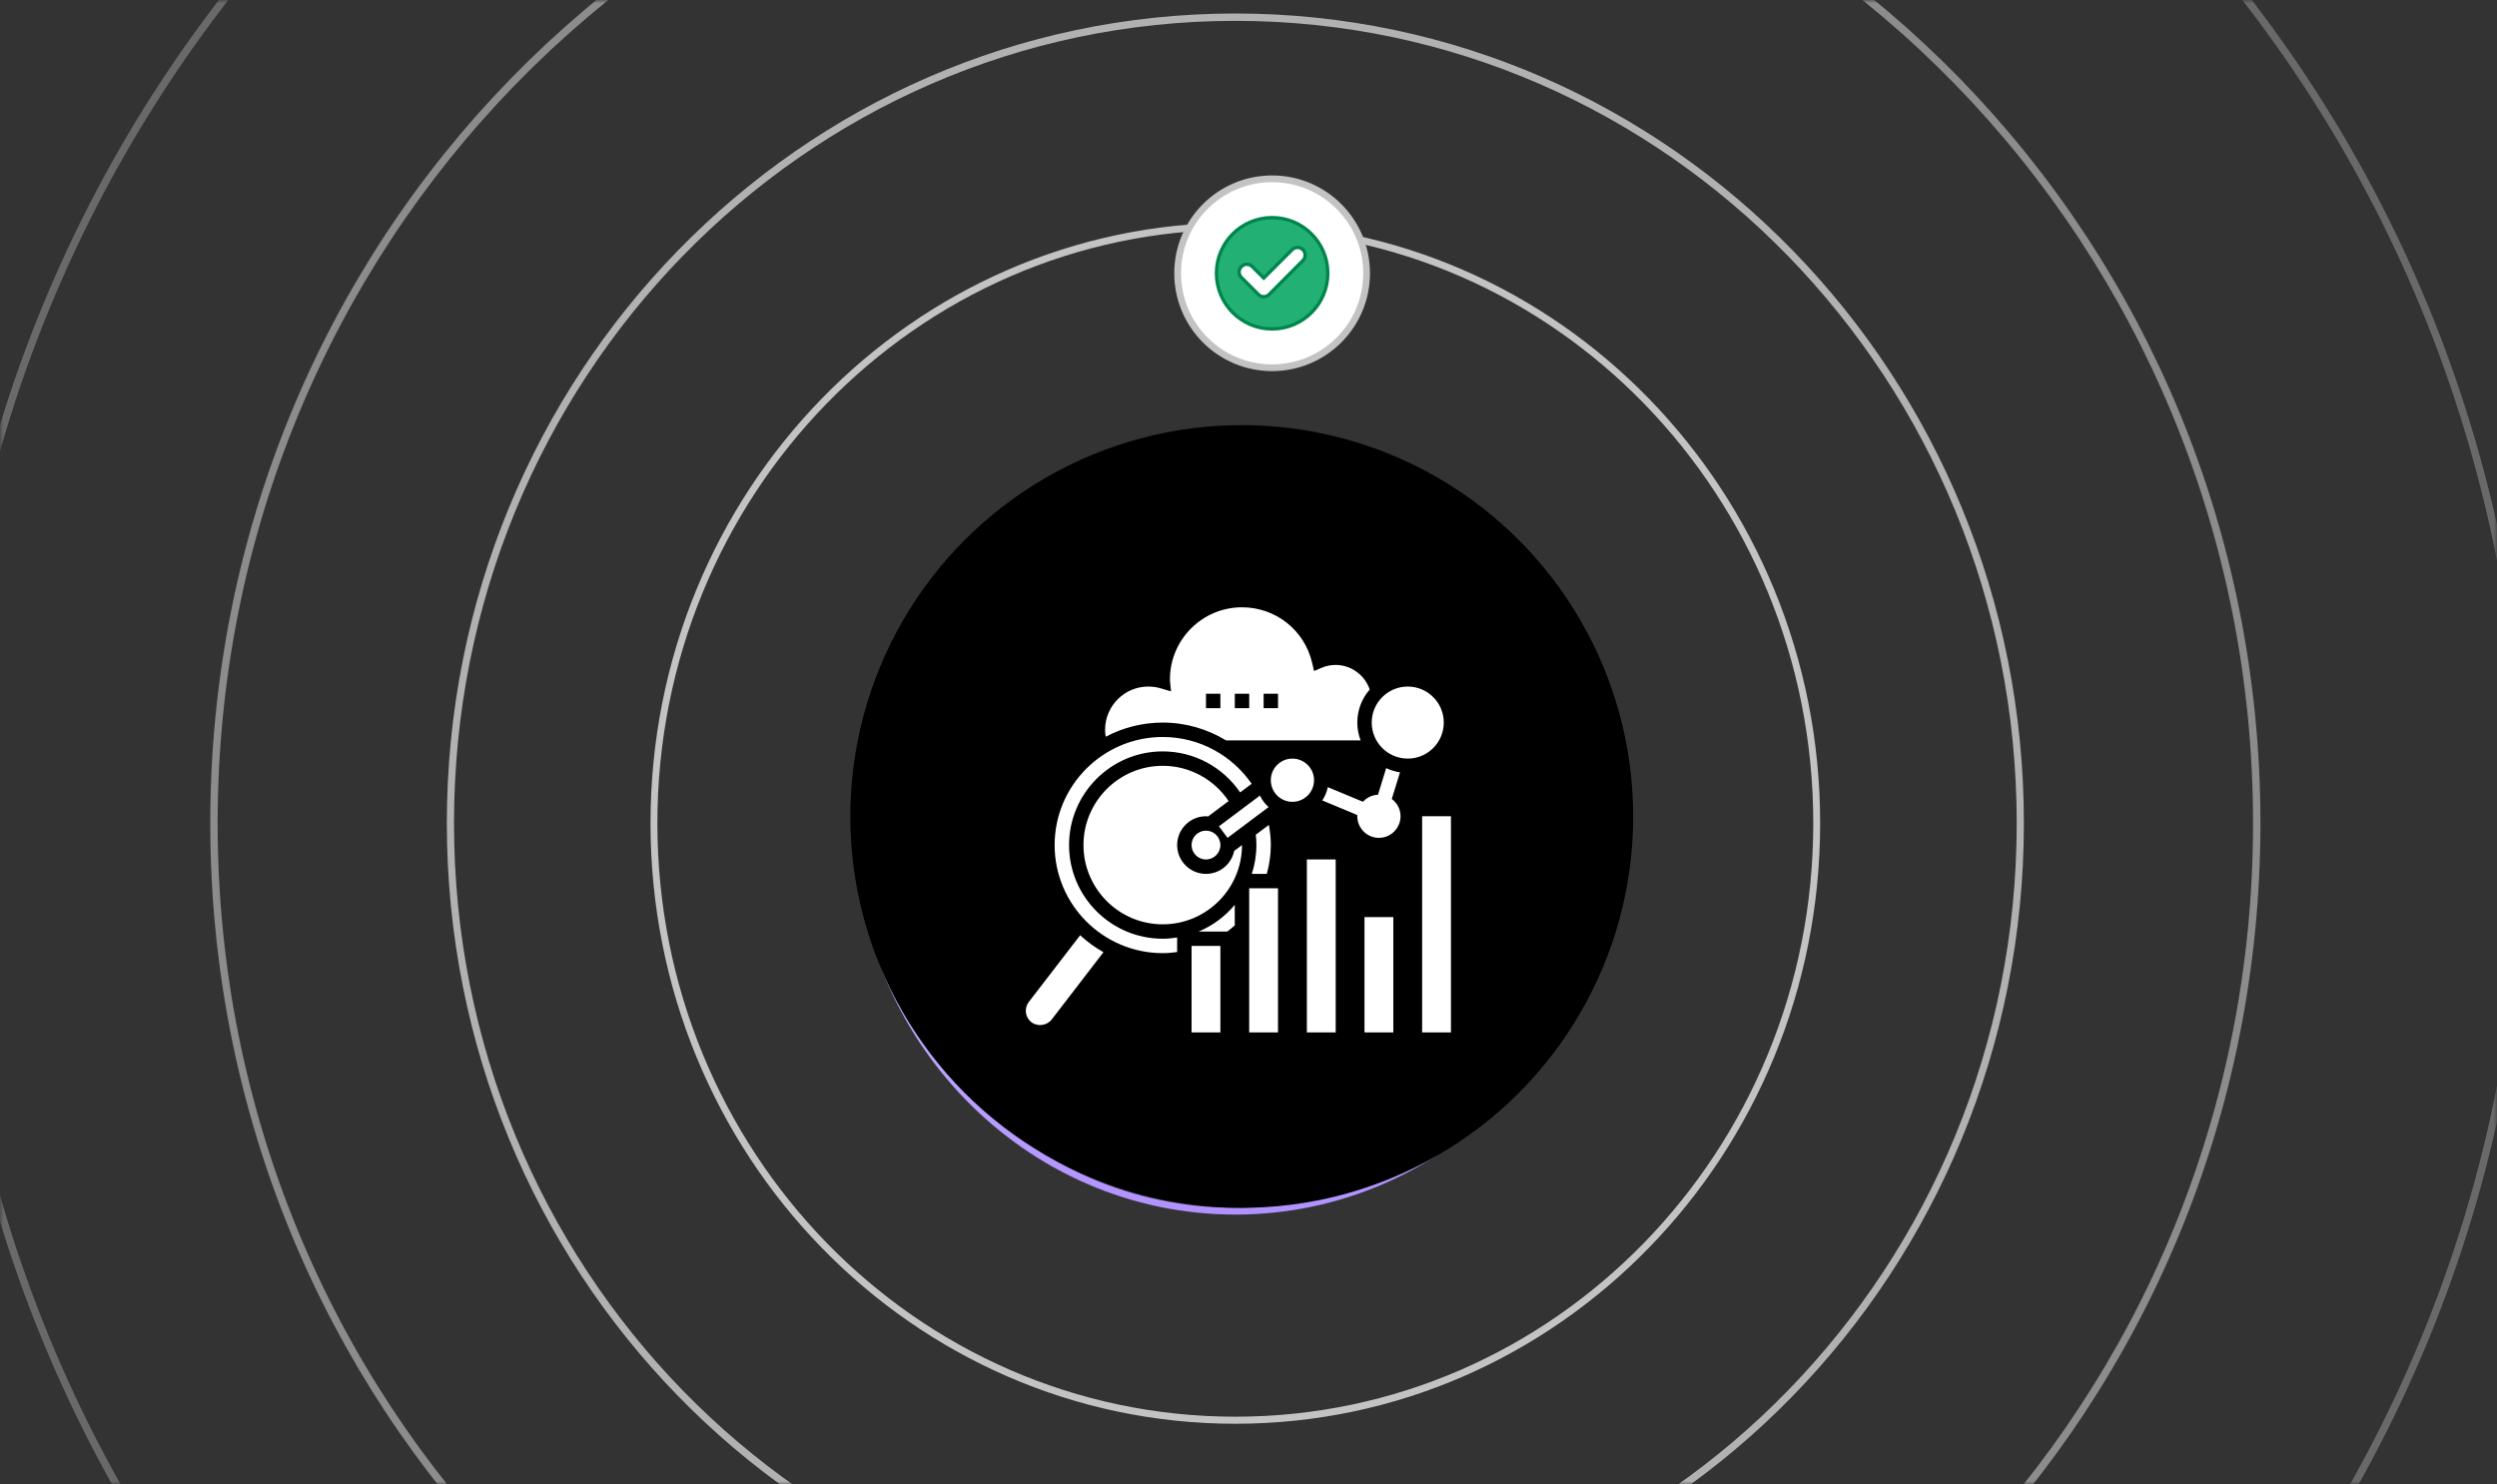
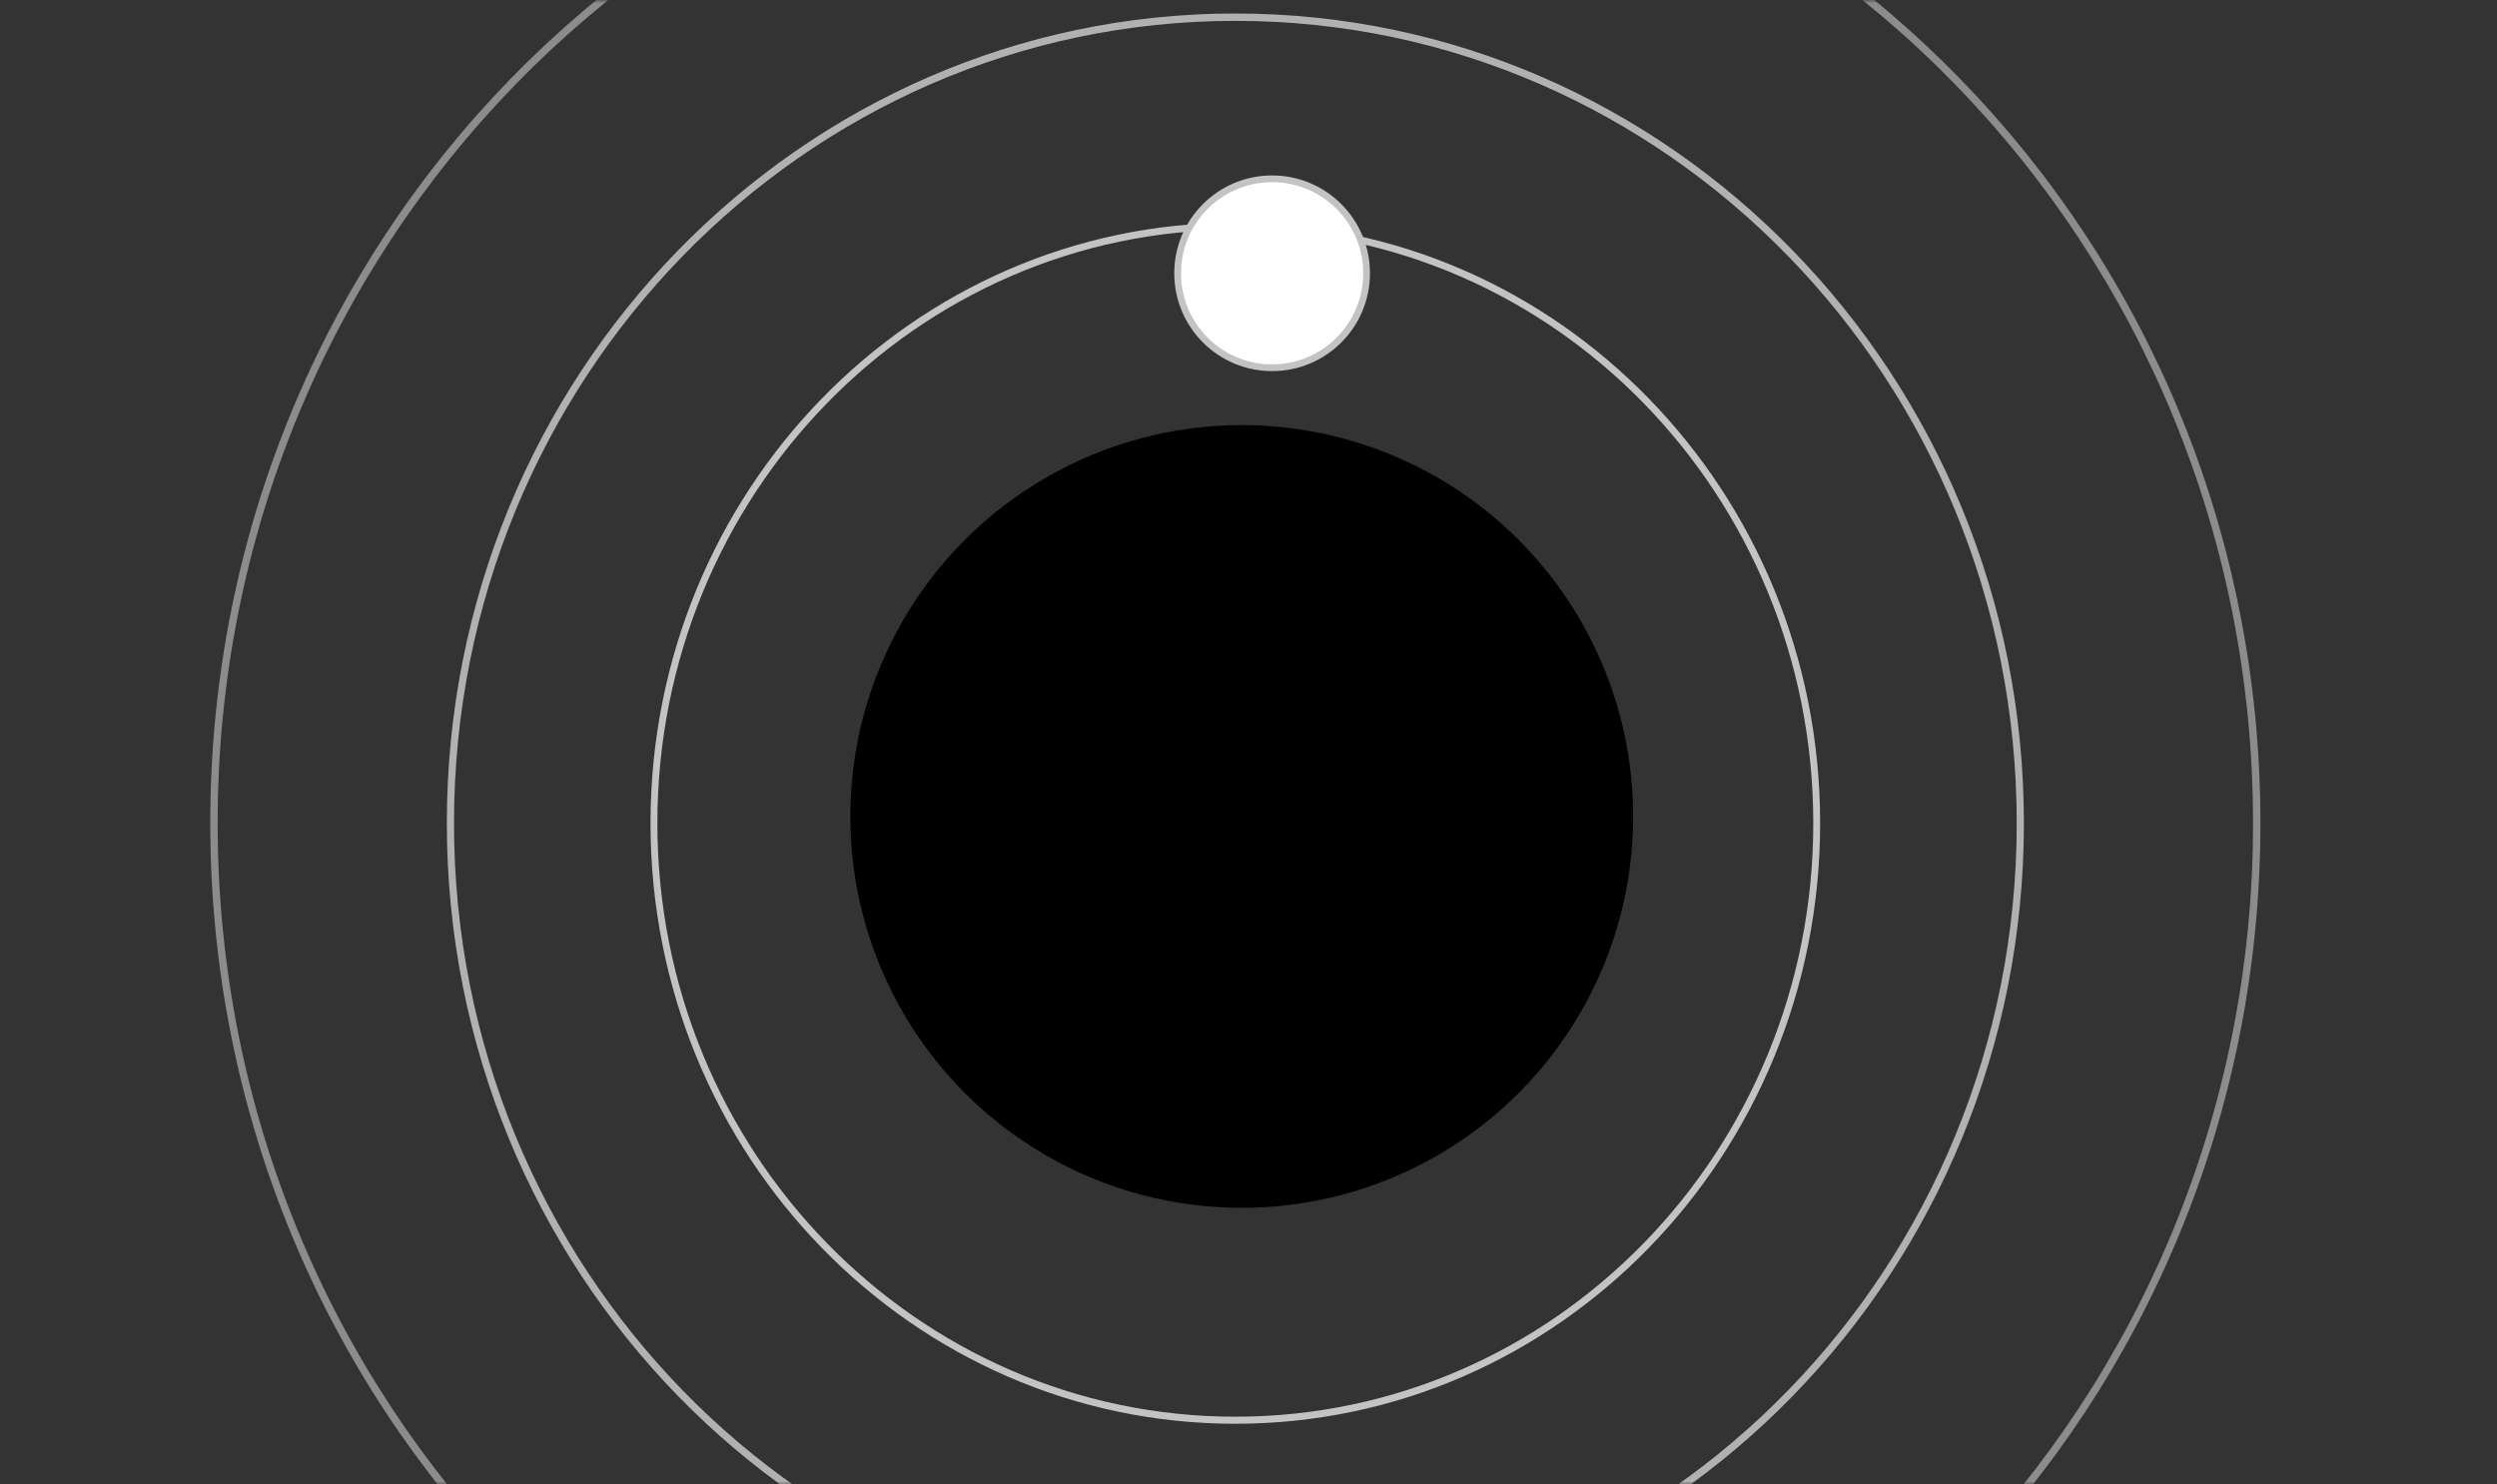
<svg xmlns="http://www.w3.org/2000/svg" width="370" height="220" viewBox="0 0 370 220" fill="none">
  <rect x="0" y="0" width="370" height="220" fill="#333333" stroke="none" />
  <mask id="mask0_478_4684" style="mask-type:alpha" maskUnits="userSpaceOnUse" x="0" y="0" width="370" height="220">
    <rect width="370" height="220" fill="#D9D9D9" />
  </mask>
  <g mask="url(#mask0_478_4684)">
-     <path opacity="0.3" fill-rule="evenodd" clip-rule="evenodd" d="M183.05 -73.868C288.378 -73.868 373.764 13.825 373.764 122C373.764 230.175 288.378 317.868 183.05 317.868C77.722 317.868 -7.663 230.175 -7.663 122C-7.663 13.825 77.722 -73.868 183.05 -73.868ZM183.05 -75C288.987 -75 374.866 13.2 374.866 122C374.866 230.8 288.987 319 183.05 319C77.113 319 -8.766 230.8 -8.766 122C-8.766 13.2 77.113 -75 183.05 -75Z" fill="#E7E7E8" />
    <path opacity="0.5" fill-rule="evenodd" clip-rule="evenodd" d="M183.051 -32.878C266.337 -32.878 333.853 36.463 333.853 122C333.853 207.537 266.337 276.878 183.051 276.878C99.765 276.878 32.249 207.537 32.249 122C32.249 36.463 99.765 -32.878 183.051 -32.878ZM183.051 -34C266.94 -34 334.946 35.844 334.946 122C334.946 208.156 266.94 278 183.051 278C99.162 278 31.156 208.156 31.156 122C31.156 35.844 99.162 -34 183.051 -34Z" fill="#E7E7E8" />
    <path opacity="0.7" fill-rule="evenodd" clip-rule="evenodd" d="M183.053 3.091C246.997 3.091 298.833 56.328 298.833 122C298.833 187.672 246.997 240.909 183.053 240.909C119.11 240.909 67.273 187.672 67.273 122C67.273 56.328 119.11 3.091 183.053 3.091ZM183.053 2C247.583 2 299.895 55.726 299.895 122C299.895 188.274 247.583 242 183.053 242C118.523 242 66.211 188.274 66.211 122C66.211 55.726 118.523 2 183.053 2Z" fill="#E7E7E8" />
    <path opacity="0.8" fill-rule="evenodd" clip-rule="evenodd" d="M183.049 34.047C230.345 34.047 268.687 73.425 268.687 122C268.687 170.575 230.345 209.953 183.049 209.953C135.752 209.953 97.41 170.575 97.41 122C97.41 73.425 135.752 34.047 183.049 34.047ZM183.049 33C230.908 33 269.706 72.847 269.706 122C269.706 171.153 230.908 211 183.049 211C135.189 211 96.391 171.153 96.391 122C96.391 72.847 135.189 33 183.049 33Z" fill="#E7E7E8" />
-     <path fill-rule="evenodd" clip-rule="evenodd" d="M183.052 179C213.704 179 238.552 153.48 238.552 122C238.552 90.52 213.704 65 183.052 65C152.4 65 127.552 90.52 127.552 122C127.552 153.48 152.4 179 183.052 179ZM183.052 180C214.241 180 239.525 154.033 239.525 122C239.525 89.968 214.241 64 183.052 64C151.862 64 126.578 89.968 126.578 122C126.578 154.033 151.862 180 183.052 180Z" fill="url(#paint0_linear_478_4684)" />
    <circle cx="188.5" cy="40.5" r="14" fill="white" stroke="#C3C3C3" />
-     <path d="M188.5 32.25C193.055 32.25 196.75 35.945 196.75 40.5C196.75 45.055 193.055 48.75 188.5 48.75C183.945 48.75 180.25 45.055 180.25 40.5C180.25 35.945 183.945 32.25 188.5 32.25ZM192.98 36.933C192.559 36.587 191.966 36.587 191.545 36.933L191.458 37.012L187.261 41.209L185.561 39.509C185.137 39.085 184.489 39.059 184.037 39.43L183.949 39.509C183.526 39.932 183.499 40.581 183.87 41.032L183.949 41.119L186.464 43.634C186.676 43.863 186.973 43.973 187.261 43.973C187.526 43.973 187.783 43.867 187.978 43.706L188.057 43.634H188.058L193.05 38.622L193.051 38.623C193.474 38.2 193.5 37.554 193.148 37.103L193.073 37.017L193.068 37.012L192.98 36.933Z" fill="#22B074" stroke="#00854D" stroke-width="0.5" />
  </g>
  <circle cx="184" cy="121" r="58" fill="black" />
-   <path fill-rule="evenodd" clip-rule="evenodd" d="M181.675 109.728C178.933 108.062 175.729 107.085 172.292 107.085C169.242 107.085 166.368 107.849 163.843 109.184C163.787 108.844 163.75 108.502 163.75 108.153C163.75 104.619 166.623 101.746 170.157 101.746C170.786 101.746 171.406 101.834 172 102.012L173.52 102.463L173.365 100.884C173.36 100.822 173.36 100.765 173.36 100.704C173.36 100.696 173.36 100.687 173.36 100.678C173.36 94.79 178.15 90 184.038 90C189.016 90 193.287 93.376 194.425 98.209L194.714 99.44L195.879 98.949C196.518 98.679 197.205 98.542 197.919 98.542C200.208 98.542 202.238 100.05 202.962 102.185C201.819 103.497 201.123 105.208 201.123 107.085C201.123 108.016 201.301 108.904 201.613 109.728H181.675ZM189.377 102.814H187.241V104.949H189.377V102.814ZM185.106 104.949V102.814H182.97V104.949H185.106ZM180.835 102.814H178.699V104.949H180.835V102.814ZM213.936 107.085C213.936 110.034 211.545 112.424 208.597 112.424C205.648 112.424 203.258 110.034 203.258 107.085C203.258 104.136 205.648 101.746 208.597 101.746C211.545 101.746 213.936 104.136 213.936 107.085ZM210.727 120.967H214.998V153.001H210.727V120.967ZM180.834 140.186V152.999H176.562V140.186H180.834ZM197.92 127.373H193.648V153H197.92V127.373ZM202.188 135.916H206.459V153.001H202.188V135.916ZM189.373 131.645H185.102V153H189.373V131.645ZM206.231 118.405L207.445 114.461C206.724 114.349 206.04 114.136 205.402 113.834L204.189 117.776C203.305 117.815 202.518 118.209 201.961 118.824L196.748 116.652C196.608 117.372 196.327 118.039 195.93 118.624L201.139 120.795C201.138 120.82 201.135 120.844 201.131 120.869C201.127 120.901 201.122 120.933 201.122 120.966C201.122 122.732 202.56 124.169 204.326 124.169C206.092 124.169 207.529 122.732 207.529 120.966C207.529 119.915 207.014 118.99 206.231 118.405ZM194.711 115.627C194.711 117.396 193.277 118.831 191.508 118.831C189.739 118.831 188.305 117.396 188.305 115.627C188.305 113.858 189.739 112.424 191.508 112.424C193.277 112.424 194.711 113.858 194.711 115.627ZM187.98 119.607C187.444 119.131 187.005 118.557 186.695 117.902L180.617 122.461L181.897 124.169L187.98 119.607ZM188.307 125.237C188.307 126.718 188.089 128.145 187.711 129.508H185.492C185.929 128.161 186.171 126.727 186.171 125.237C186.171 124.718 186.137 124.206 186.082 123.702L188.018 122.25C188.201 123.218 188.307 124.215 188.307 125.237ZM158.409 125.238C158.409 117.584 164.636 111.356 172.29 111.356C177.053 111.356 181.261 113.77 183.763 117.435L185.469 116.156C182.576 111.971 177.751 109.221 172.29 109.221C163.459 109.221 156.273 116.406 156.273 125.238C156.273 134.069 163.459 141.255 172.29 141.255C173.016 141.255 173.725 141.189 174.426 141.095V138.937C173.728 139.045 173.019 139.119 172.29 139.119C164.636 139.119 158.409 132.892 158.409 125.238ZM181.856 138.05H177.617C179.706 137.178 181.538 135.811 182.965 134.094V137.141C182.609 137.461 182.24 137.763 181.856 138.05ZM178.699 129.509C176.344 129.509 174.428 127.593 174.428 125.238C174.428 122.882 176.344 120.967 178.699 120.967C178.765 120.967 178.828 120.975 178.891 120.984L178.891 120.984C178.932 120.99 178.972 120.995 179.013 120.999L182.055 118.718C179.946 115.569 176.358 113.492 172.293 113.492C165.816 113.492 160.547 118.762 160.547 125.238C160.547 131.714 165.816 136.984 172.293 136.984C178.769 136.984 184.038 131.714 184.038 125.238L182.881 126.105C182.479 128.046 180.758 129.509 178.699 129.509ZM152.83 151.486C151.899 150.772 151.725 149.43 152.441 148.496L160.052 138.605C161.101 139.568 162.256 140.418 163.509 141.114L155.83 151.098C155.134 152 153.737 152.188 152.83 151.486ZM178.698 127.373C179.878 127.373 180.834 126.417 180.834 125.237C180.834 124.058 179.878 123.102 178.698 123.102C177.519 123.102 176.562 124.058 176.562 125.237C176.562 126.417 177.519 127.373 178.698 127.373Z" fill="white" />
  <defs>
    <linearGradient id="paint0_linear_478_4684" x1="183.052" y1="180" x2="183.052" y2="65.5" gradientUnits="userSpaceOnUse">
      <stop stop-color="#B092FF" />
      <stop offset="1" stop-color="#F3EFFF" />
    </linearGradient>
  </defs>
</svg>